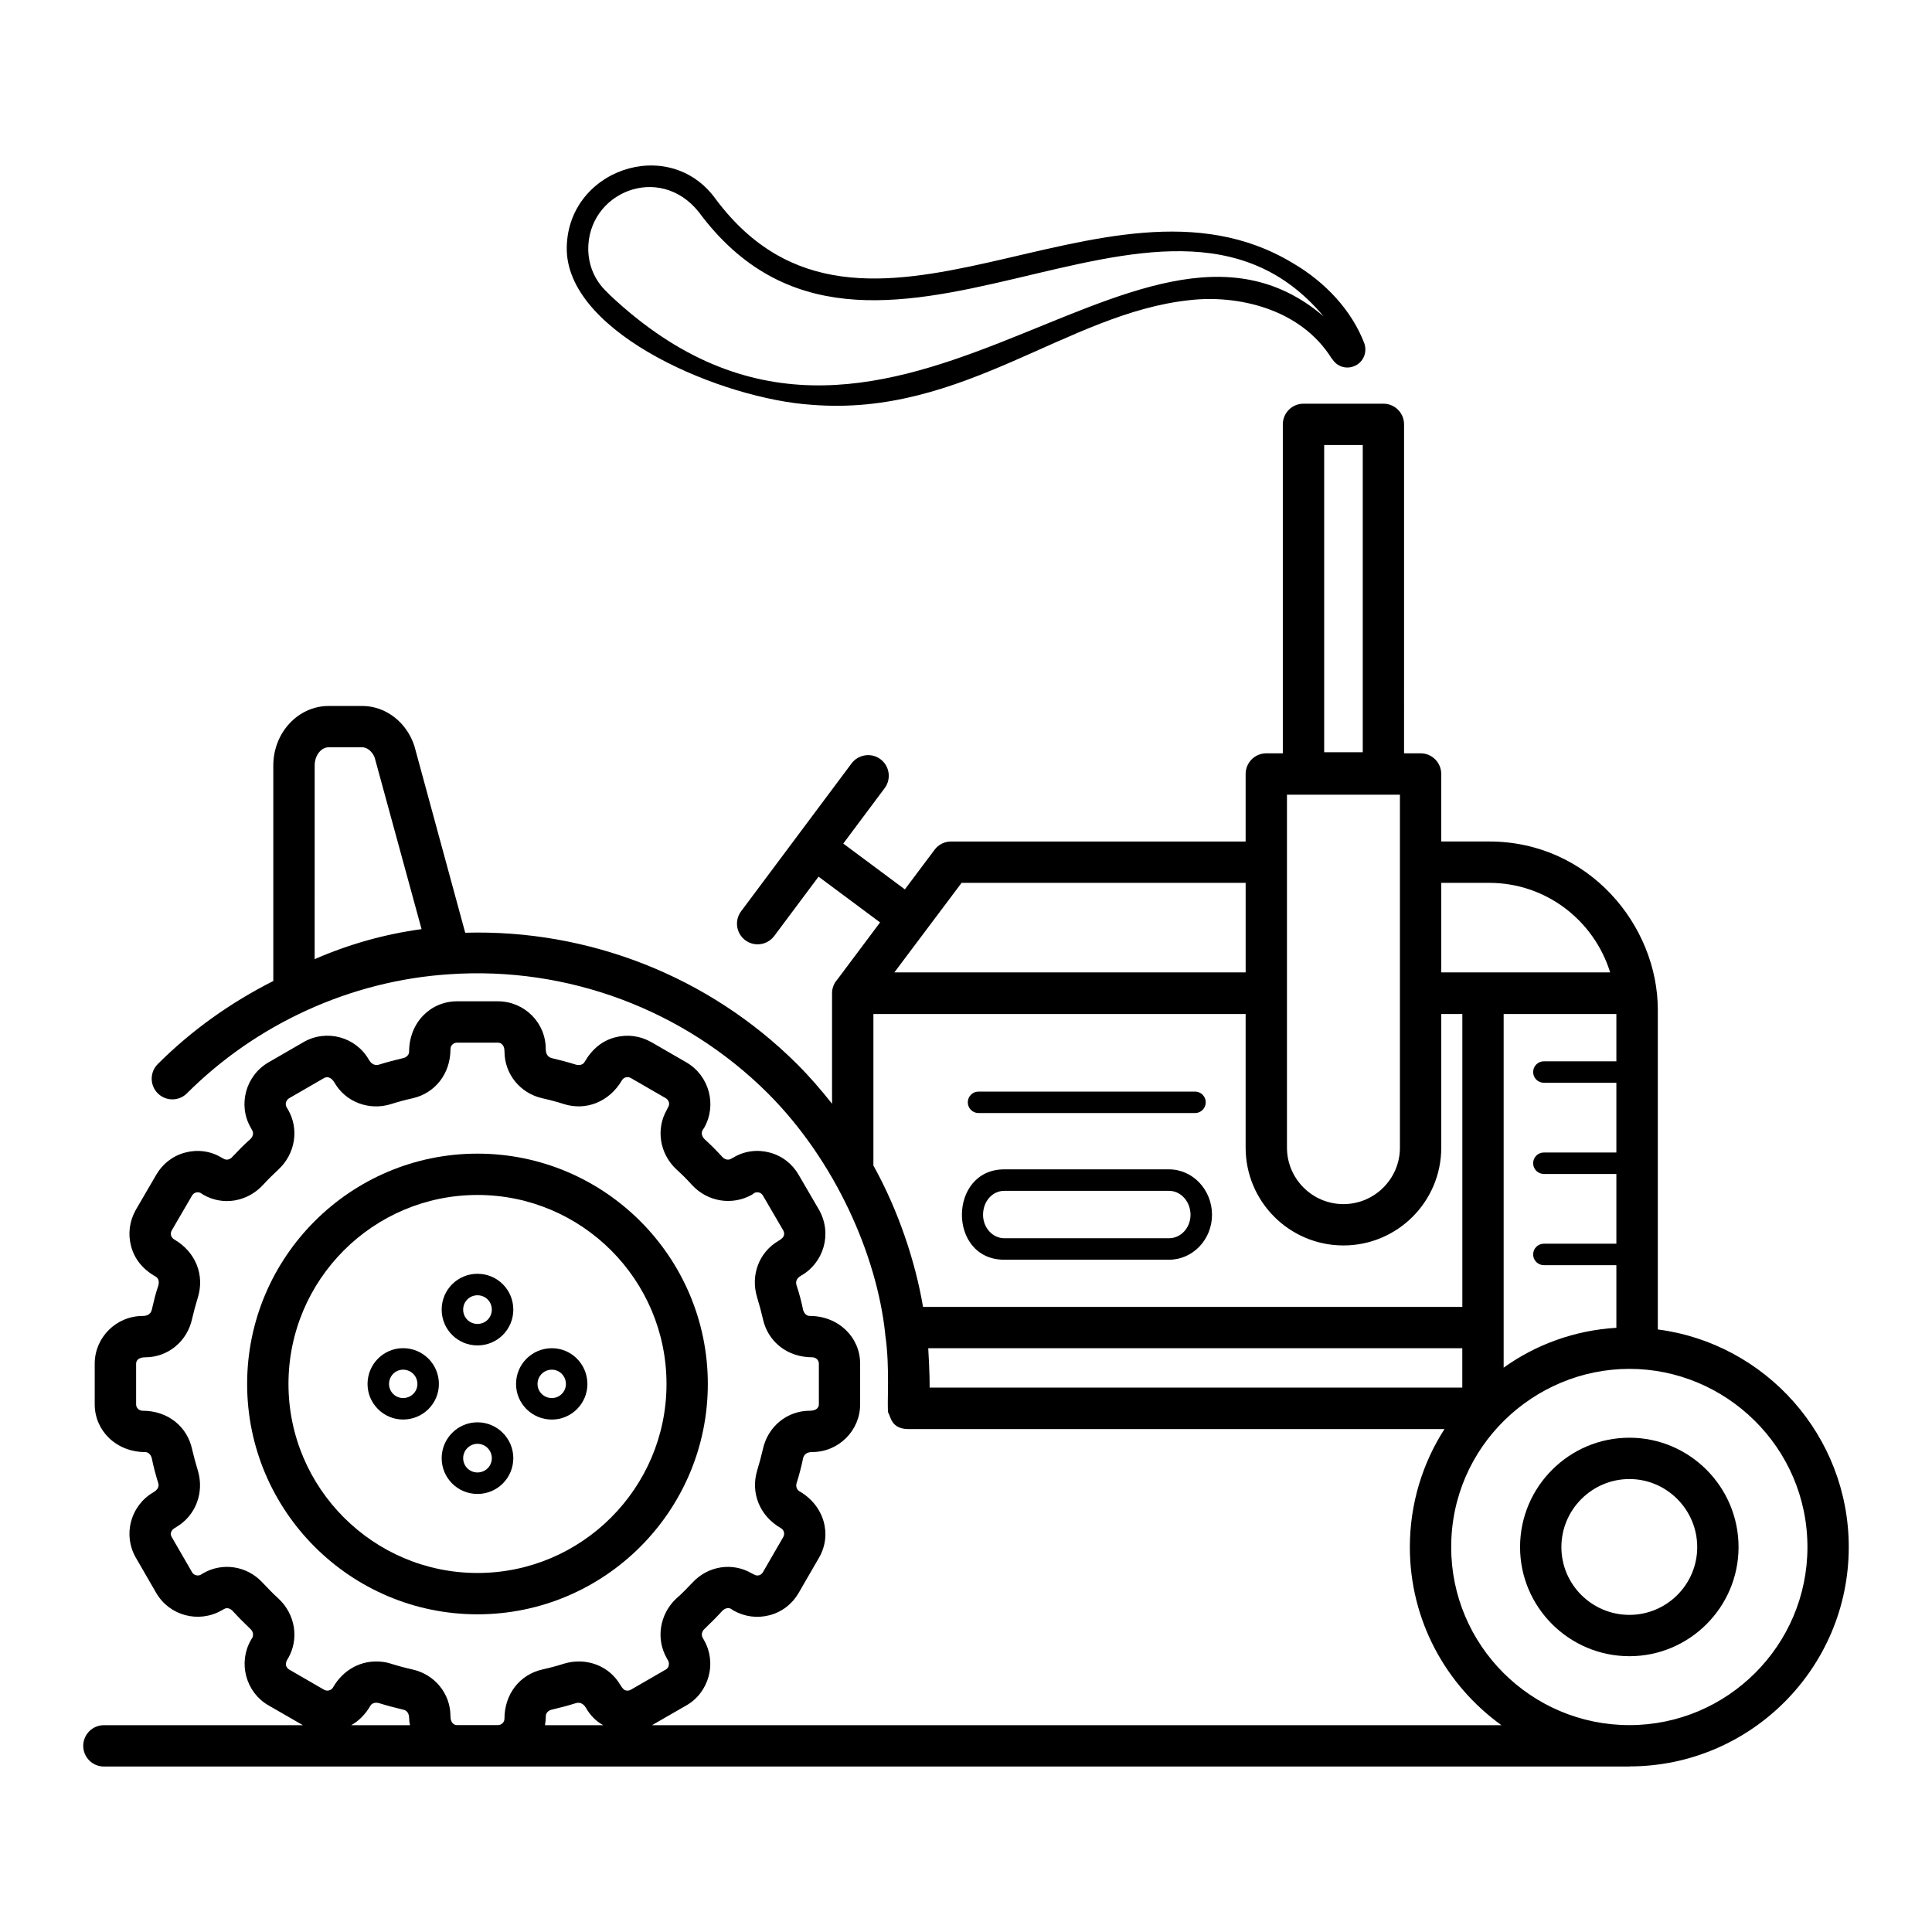
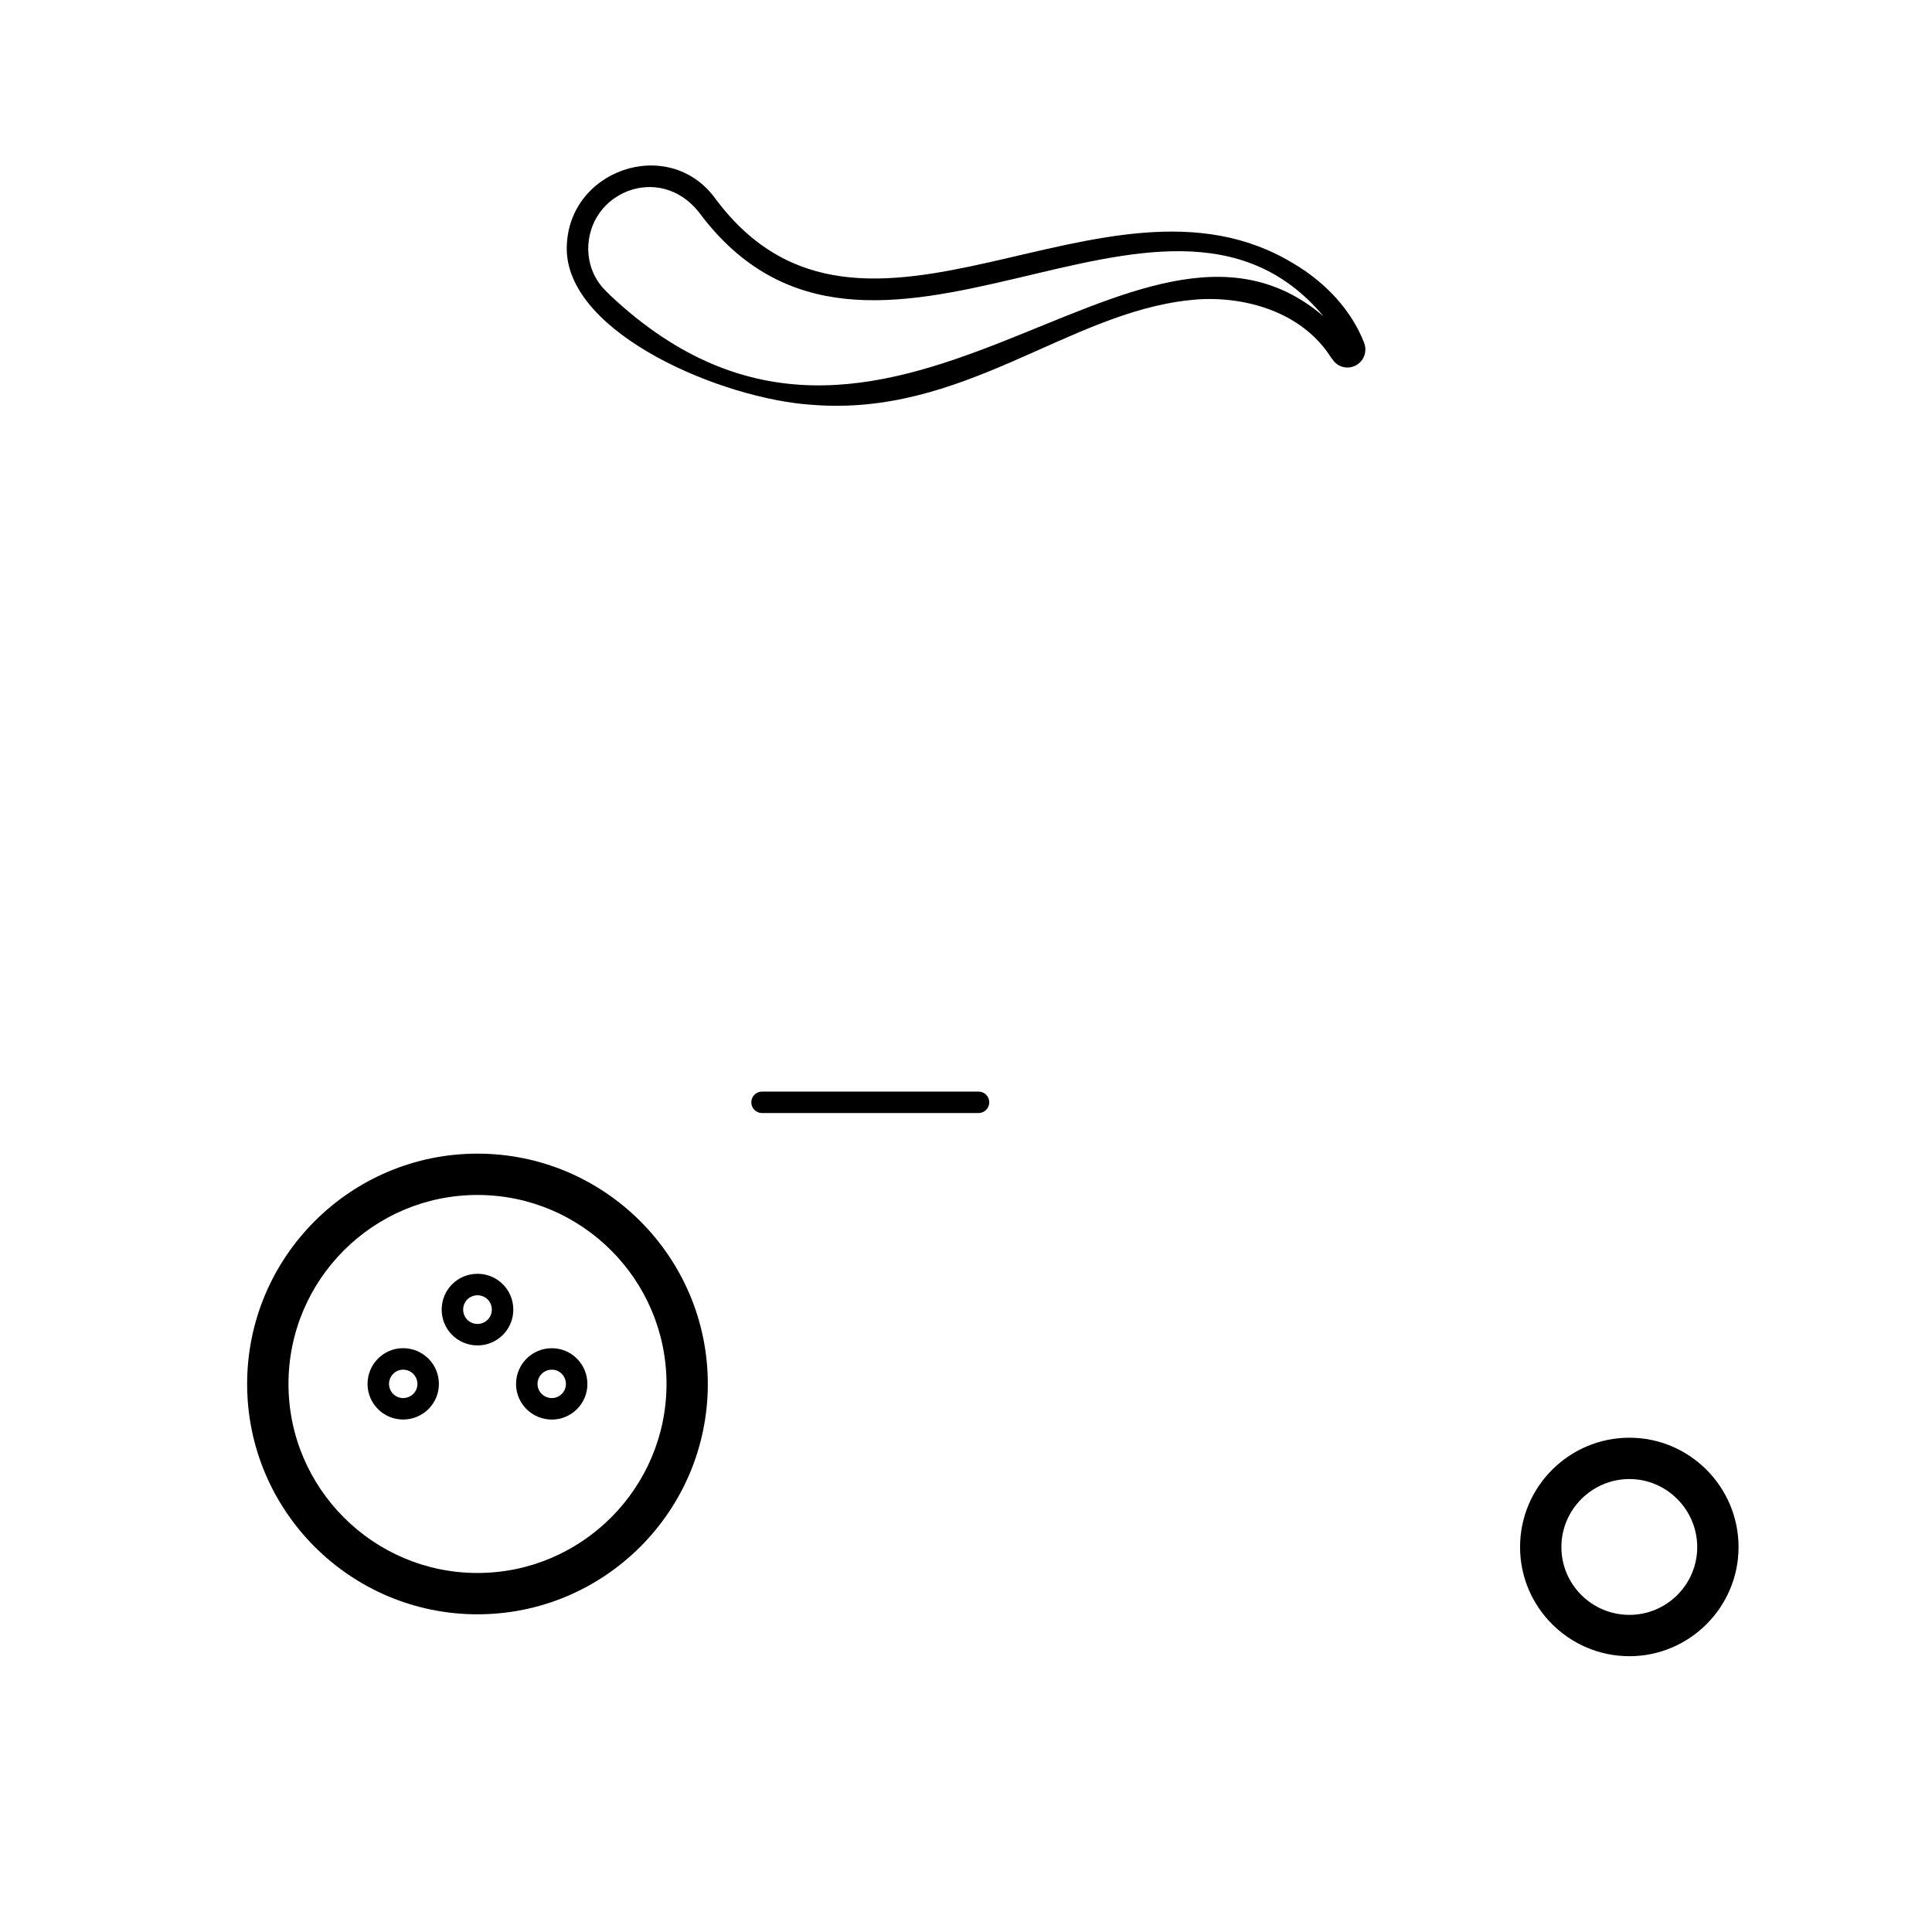
<svg xmlns="http://www.w3.org/2000/svg" fill="#000000" width="800px" height="800px" version="1.1" viewBox="144 144 512 512">
  <g>
    <path d="m359.18 251.28c40.129 3.215 67.664-24.371 100.18-27.746 12.047-1.387 29.133 1.898 37.602 15.551h0.074c1.168 1.973 3.578 2.848 5.769 1.973 2.484-0.949 3.652-3.723 2.703-6.207-3.285-8.469-10.078-15.992-18.984-21.176-50.023-30.105-113.74 35.371-152.82-16.867-12.383-17.332-40.039-7.731-39.5 13.727 0.828 22.211 41.344 39.219 64.98 40.746zm-30.012-51.113c45.414 61.395 122.81-23.461 165.6 27.672-49.875-42.602-115.97 63.129-189.11-5.621-0.539-0.73-5.508-4.219-5.769-11.902-0.262-15.32 18.824-23.215 29.277-10.148z" />
    <path d="m270.54 500.55c5.258 0 9.492-4.234 9.492-9.492s-4.234-9.492-9.492-9.492c-5.258 0-9.492 4.234-9.492 9.492 0 5.254 4.234 9.492 9.492 9.492zm0-13.289c2.117 0 3.797 1.68 3.797 3.797s-1.68 3.797-3.797 3.797c-2.117 0-3.797-1.68-3.797-3.797s1.68-3.797 3.797-3.797z" />
-     <path d="m280.03 530.42c0-5.184-4.234-9.492-9.492-9.492-5.258 0-9.492 4.309-9.492 9.492 0 5.258 4.234 9.492 9.492 9.492 5.258 0 9.492-4.238 9.492-9.492zm-13.285 0c0-2.043 1.68-3.797 3.797-3.797 2.117 0 3.797 1.754 3.797 3.797 0 2.117-1.68 3.797-3.797 3.797-2.117 0-3.797-1.68-3.797-3.797z" />
    <path d="m290.25 520.2c5.184 0 9.418-4.234 9.418-9.418 0-5.258-4.234-9.492-9.418-9.492-5.258 0-9.492 4.234-9.492 9.492 0 5.184 4.238 9.418 9.492 9.418zm0-13.219c2.043 0 3.723 1.68 3.723 3.797 0 2.043-1.68 3.723-3.723 3.723-2.117 0-3.797-1.68-3.797-3.723 0-2.117 1.68-3.797 3.797-3.797z" />
    <path d="m250.82 501.28c-5.184 0-9.418 4.234-9.418 9.492 0 5.184 4.234 9.418 9.418 9.418 5.258 0 9.492-4.234 9.492-9.418 0-5.254-4.234-9.492-9.492-9.492zm0 13.219c-2.043 0-3.723-1.68-3.723-3.723 0-2.117 1.68-3.797 3.723-3.797 2.117 0 3.797 1.68 3.797 3.797 0 2.043-1.68 3.723-3.797 3.723z" />
    <path d="m331.58 510.77c0-33.66-27.383-61.043-61.043-61.043s-61.043 27.383-61.043 61.043c0 33.66 27.383 61.039 61.043 61.039 33.664 0.004 61.043-27.379 61.043-61.039zm-111.13 0c0-27.672 22.488-50.09 50.09-50.09 27.602 0 50.09 22.418 50.09 50.09 0 27.602-22.488 50.086-50.09 50.086-27.602 0.004-50.09-22.484-50.09-50.086z" />
-     <path d="m403.32 438.97h57.371c1.574 0 2.844-1.27 2.844-2.844 0-1.574-1.27-2.844-2.844-2.844h-57.371c-1.574 0-2.844 1.27-2.844 2.844 0 1.574 1.27 2.844 2.844 2.844z" />
-     <path d="m410.14 477.84h43.664c6.277 0 11.391-5.328 11.391-11.902 0-6.644-5.109-12.047-11.391-12.047h-43.664c-14.871 0-15.059 23.949 0 23.949zm0-18.254h43.664c3.141 0 5.695 2.848 5.695 6.352 0 3.434-2.555 6.207-5.695 6.207h-43.664c-3.066 0-5.621-2.773-5.621-6.207 0-3.578 2.481-6.352 5.621-6.352z" />
-     <path d="m633.94 554c0-29.5-22.051-53.957-50.602-57.684v-84.699c0-22.371-18.285-44.613-44.688-44.613h-12.707v-17.891c0-2.992-2.41-5.477-5.477-5.477h-4.379l0.004-87.176c0-2.992-2.41-5.477-5.477-5.477h-21.176c-3.066 0-5.477 2.484-5.477 5.477v87.18h-4.379c-3.066 0-5.477 2.484-5.477 5.477v17.891h-78.055c-1.754 0-3.359 0.805-4.379 2.191l-7.871 10.496-16.324-12.141 10.969-14.688c1.812-2.426 1.312-5.856-1.105-7.664-2.426-1.812-5.859-1.297-7.664 1.105l-29.277 39.195c-1.812 2.426-1.312 5.856 1.105 7.664 0.984 0.734 2.141 1.09 3.273 1.09 1.668 0 3.316-0.762 4.391-2.195l11.758-15.738 16.305 12.129-0.02 0.023-11.098 14.824-0.512 0.656c-0.363 0.438-0.656 1.023-0.805 1.535-0.219 0.582-0.293 1.094-0.293 1.68v29.34c-2.898-3.676-5.965-7.215-9.27-10.523-23.375-23.281-55.258-35.73-87.945-34.805l-0.043-0.148-13.434-49.359c-2.043-6.277-7.594-10.586-13.801-10.586h-8.906c-8.105 0-14.676 7.082-14.676 15.773v57.113c-11.367 5.746-21.695 13.094-30.621 22.02-2.141 2.141-2.141 5.606 0 7.742 2.141 2.141 5.606 2.141 7.742 0 18.301-18.301 43.238-29.859 69.543-31.551 31.266-2.152 62.098 9.34 84.402 31.551 17.914 17.934 28.895 43.02 31.082 63.645 0.008 0.062 0.008 0.129 0.02 0.195-0.004 0.051 0.035 0.102 0 0.133 1.336 8.895 0.371 19.02 0.805 20.734 0.625 0.73 0.66 4.269 5.305 4.269h142.1c-5.828 9.047-9.18 19.84-9.18 31.289 0 19.422 9.566 36.582 24.242 47.168 0.012 0.008 0.023 0.012 0.035 0.02h-225.11l0.031-0.02 9.129-5.258c2.922-1.68 4.965-4.453 5.84-7.668 0.875-3.285 0.438-6.719-1.242-9.637l-0.367-0.656c-0.438-0.805-0.074-1.754 0.512-2.266 1.605-1.531 3.211-3.141 4.746-4.82 0.586-0.586 1.535-0.949 2.262-0.512l0.656 0.438c2.992 1.68 6.352 2.117 9.637 1.242s5.988-2.992 7.668-5.914l5.402-9.348c3.504-6.059 1.387-13.801-5.258-17.598-0.805-0.512-0.949-1.531-0.656-2.262 0.656-2.117 1.242-4.309 1.68-6.5 0.219-0.805 0.805-1.605 2.41-1.605 7.008 0 12.703-5.695 12.703-12.633v-10.805c0-6.938-5.695-12.633-13.363-12.633-0.949 0-1.531-0.805-1.754-1.605-0.438-2.191-1.023-4.379-1.754-6.57-0.219-0.805-0.145-1.754 1.312-2.555 5.793-3.332 8.277-10.953 4.672-17.379l-5.402-9.273c-1.68-2.918-4.383-5.039-7.668-5.914-3.285-0.875-6.719-0.438-9.637 1.316l-0.656 0.363c-0.805 0.438-1.754 0.074-2.262-0.512-1.535-1.68-3.141-3.285-4.746-4.746-0.582-0.582-0.949-1.461-0.512-2.336l0.438-0.656c3.434-6.062 1.316-13.801-4.672-17.305l-9.348-5.402c-2.992-1.68-6.352-2.117-9.637-1.242-3.285 0.875-5.988 2.992-8.031 6.5-0.438 0.805-1.461 0.949-2.262 0.73-2.117-0.656-4.309-1.242-6.5-1.754-0.73-0.219-1.535-0.805-1.535-2.41 0-7.012-5.695-12.633-12.703-12.633h-10.805c-7.008 0-12.703 5.621-12.703 13.363 0 0.875-0.805 1.531-1.535 1.68-2.191 0.512-4.379 1.094-6.5 1.754-0.805 0.219-1.824 0.074-2.629-1.312-3.43-6.062-11.246-8.18-17.305-4.672l-9.348 5.402c-5.988 3.504-8.105 11.242-4.672 17.23l0.438 0.805c0.438 0.805 0.074 1.68-0.512 2.262-1.68 1.461-3.211 3.066-4.746 4.676-0.512 0.656-1.461 1.02-2.262 0.582l-0.656-0.363c-2.922-1.754-6.352-2.191-9.637-1.316s-5.988 2.992-7.668 5.914l-5.402 9.273c-1.68 2.992-2.117 6.352-1.242 9.637 0.875 3.285 2.992 6.059 6.5 8.031 0.875 0.512 0.949 1.461 0.73 2.336-0.73 2.117-1.242 4.309-1.754 6.5-0.219 0.805-0.805 1.605-2.41 1.605-7.008 0-12.707 5.695-12.707 12.633v10.805c0 6.938 5.695 12.633 13.363 12.633 0.949 0 1.535 0.805 1.754 1.605 0.438 2.191 1.023 4.379 1.68 6.5 0.293 0.73 0.145 1.754-1.242 2.555-2.922 1.68-5.039 4.453-5.914 7.738-0.875 3.211-0.438 6.644 1.242 9.566l5.402 9.348c3.504 6.059 11.246 8.105 17.305 4.672l0.656-0.367c0.805-0.512 1.68-0.145 2.262 0.438 1.535 1.68 3.141 3.285 4.746 4.82 0.586 0.512 0.949 1.461 0.512 2.336l-0.363 0.582c-1.68 2.922-2.117 6.352-1.242 9.637 0.875 3.215 2.922 5.988 5.84 7.668l9.129 5.258 0.031 0.02-52.73 0.004c-3.023 0-5.477 2.453-5.477 5.477 0 3.023 2.453 5.477 5.477 5.477l404.25-0.004c0.047 0 0.086-0.023 0.129-0.027 32.012-0.051 58.027-26.094 58.027-58.113zm-139.02-292.06h10.223v81.414h-10.223zm-267.53 84.918c0-2.629 1.68-4.82 3.723-4.82h8.906c1.387 0 2.773 1.316 3.285 2.777l12.414 45.414c-9.637 1.312-19.129 3.941-28.332 7.957zm148.07 106.02v-40.16h98.645v35.414c0 14.312 11.609 25.922 25.922 25.922s25.922-11.609 25.922-25.922v-35.414h5.586v77.625h-142.92c-2.098-12.359-6.684-25.824-13.152-37.465zm14.543 48.418h141.52v10.434l-141.16-0.004c0.051-2.856-0.309-9.699-0.367-10.43zm152.48-88.578h29.871v12.539h-19.211c-1.574 0-2.844 1.27-2.844 2.844 0 1.574 1.27 2.844 2.844 2.844h19.211v18.48h-19.211c-1.574 0-2.844 1.27-2.844 2.844s1.27 2.844 2.844 2.844h19.211v18.48h-19.211c-1.574 0-2.844 1.27-2.844 2.844 0 1.574 1.27 2.844 2.844 2.844h19.211v16.598c-11.074 0.664-21.34 4.449-29.871 10.562zm-3.832-34.754c14.969 0 27.746 9.855 32.055 23.73h-44.758v-23.73zm-53.594-23.367h29.938v93.535c0 8.25-6.719 14.969-14.969 14.969s-14.969-6.719-14.969-14.969v-93.535zm-86.23 23.367h75.281v23.73h-93.094zm-178.23 208.46c-0.512-0.293-0.656-0.73-0.805-1.02 0-0.293-0.074-0.805 0.219-1.387l0.363-0.586c2.922-5.109 1.898-11.609-2.555-15.773-1.461-1.316-2.848-2.773-4.234-4.234-4.09-4.453-10.586-5.477-15.773-2.484l-0.582 0.367c-0.805 0.438-1.898 0.145-2.336-0.656l-5.402-9.348c-0.293-0.512-0.293-0.949-0.145-1.242 0.074-0.293 0.219-0.73 1.387-1.387 5.109-2.992 7.449-9.129 5.695-14.969-0.586-1.898-1.094-3.797-1.535-5.695-1.312-5.988-6.426-10.148-13.07-10.148-0.949 0-1.754-0.73-1.754-1.68v-10.805c0-0.949 0.805-1.68 2.41-1.68 5.988 0 11.098-4.164 12.414-10.148 0.438-1.898 0.949-3.797 1.535-5.695 1.824-5.914-0.512-12.047-6.281-15.406-0.512-0.293-0.73-0.73-0.805-1.023-0.074-0.219-0.145-0.801 0.145-1.312l5.402-9.273c0.293-0.512 0.73-0.73 1.023-0.805 0.293-0.074 0.805-0.145 1.312 0.145l0.656 0.438c5.184 2.992 11.684 1.898 15.844-2.629 1.312-1.461 2.703-2.777 4.09-4.09 4.453-4.164 5.477-10.66 2.555-15.773l-0.438-0.73c-0.438-0.805-0.145-1.824 0.656-2.336l9.348-5.402c0.805-0.438 1.898-0.145 2.703 1.242 2.922 5.113 9.129 7.519 14.969 5.695 1.824-0.582 3.723-1.094 5.695-1.535 5.914-1.312 10.078-6.426 10.078-13.07 0-0.949 0.805-1.68 1.754-1.68h10.805c0.949 0 1.754 0.73 1.754 2.336 0 5.988 4.16 11.098 10.078 12.414 1.973 0.438 3.871 0.949 5.695 1.535 5.84 1.824 11.977-0.582 15.332-6.277 0.293-0.512 0.73-0.73 1.023-0.805 0.293-0.074 0.805-0.145 1.312 0.145l9.348 5.402c0.805 0.512 1.094 1.535 0.582 2.336l-0.363 0.73c-2.922 5.113-1.898 11.609 2.555 15.773 1.461 1.312 2.773 2.629 4.09 4.09 4.16 4.527 10.66 5.551 15.918 2.629l0.582-0.438c0.512-0.293 1.023-0.219 1.316-0.145 0.293 0.074 0.73 0.293 1.023 0.805l5.402 9.273c0.293 0.512 0.219 1.094 0.145 1.312-0.074 0.293-0.293 0.73-1.387 1.387-5.184 2.992-7.519 9.129-5.695 15.039 0.582 1.898 1.094 3.797 1.531 5.695 1.312 5.988 6.426 10.148 13.07 10.148 0.949 0 1.754 0.73 1.754 1.68v10.805c0 0.949-0.805 1.68-2.41 1.68-5.988 0-11.098 4.16-12.414 10.148-0.438 1.898-0.949 3.797-1.531 5.695-1.754 5.84 0.582 11.977 6.277 15.262 0.875 0.512 1.094 1.531 0.656 2.336l-5.402 9.348c-0.293 0.512-0.73 0.73-1.023 0.805-0.219 0.074-0.73 0.145-1.242-0.145l-0.73-0.367c-5.109-2.992-11.609-1.969-15.699 2.484-1.387 1.461-2.773 2.918-4.309 4.234-4.383 4.16-5.402 10.66-2.484 15.773l0.363 0.656c0.293 0.512 0.219 1.023 0.145 1.316 0 0.219-0.219 0.73-0.73 1.02l-9.348 5.402c-0.512 0.293-1.094 0.219-1.312 0.145-0.293-0.074-0.73-0.293-1.387-1.387-2.992-5.184-9.129-7.449-14.969-5.695-1.824 0.586-3.723 1.094-5.695 1.531-5.914 1.316-10.078 6.426-10.078 13.07 0 0.949-0.805 1.68-1.754 1.68h-10.805c-0.949 0-1.754-0.73-1.754-2.41 0-5.914-4.16-11.027-10.078-12.34-1.973-0.438-3.871-0.949-5.695-1.531-1.312-0.438-2.629-0.582-3.941-0.582-4.527 0-8.836 2.41-11.391 6.863-0.438 0.801-1.535 1.094-2.336 0.656zm83.289 14.773h-15.461c0-0.008 0.004-0.016 0.004-0.02 0.145-0.801 0.219-1.605 0.219-2.41 0-0.875 0.805-1.531 1.535-1.68 2.191-0.512 4.379-1.094 6.5-1.754 0.805-0.219 1.824-0.074 2.629 1.316 1.094 1.898 2.629 3.504 4.527 4.527 0.012 0.008 0.031 0.008 0.047 0.02zm-66.785-0.023c1.973-1.094 3.723-2.848 5.039-5.109 0.438-0.805 1.461-0.949 2.262-0.73 2.117 0.656 4.309 1.242 6.5 1.754 0.73 0.145 1.535 0.73 1.535 2.41 0 0.586 0.074 1.094 0.219 1.68 0 0.008 0.004 0.016 0.004 0.02h-15.605c0.012-0.012 0.027-0.016 0.047-0.023zm338.72 0c-26.066 0-47.242-21.176-47.242-47.168 0-26.68 21.91-47.242 47.242-47.242 25.48 0 47.168 20.746 47.168 47.242 0 25.996-21.176 47.168-47.168 47.168z" />
+     <path d="m403.32 438.97c1.574 0 2.844-1.27 2.844-2.844 0-1.574-1.27-2.844-2.844-2.844h-57.371c-1.574 0-2.844 1.27-2.844 2.844 0 1.574 1.27 2.844 2.844 2.844z" />
    <path d="m575.82 525.01c-15.992 0-28.988 12.996-28.988 28.988 0 15.918 12.996 28.914 28.988 28.914 15.918 0 28.914-12.996 28.914-28.914 0-15.988-12.996-28.988-28.914-28.988zm0 46.949c-9.93 0-18.035-8.031-18.035-17.961s8.105-18.035 18.035-18.035c9.859 0 17.961 8.105 17.961 18.035s-8.102 17.961-17.961 17.961z" />
  </g>
</svg>